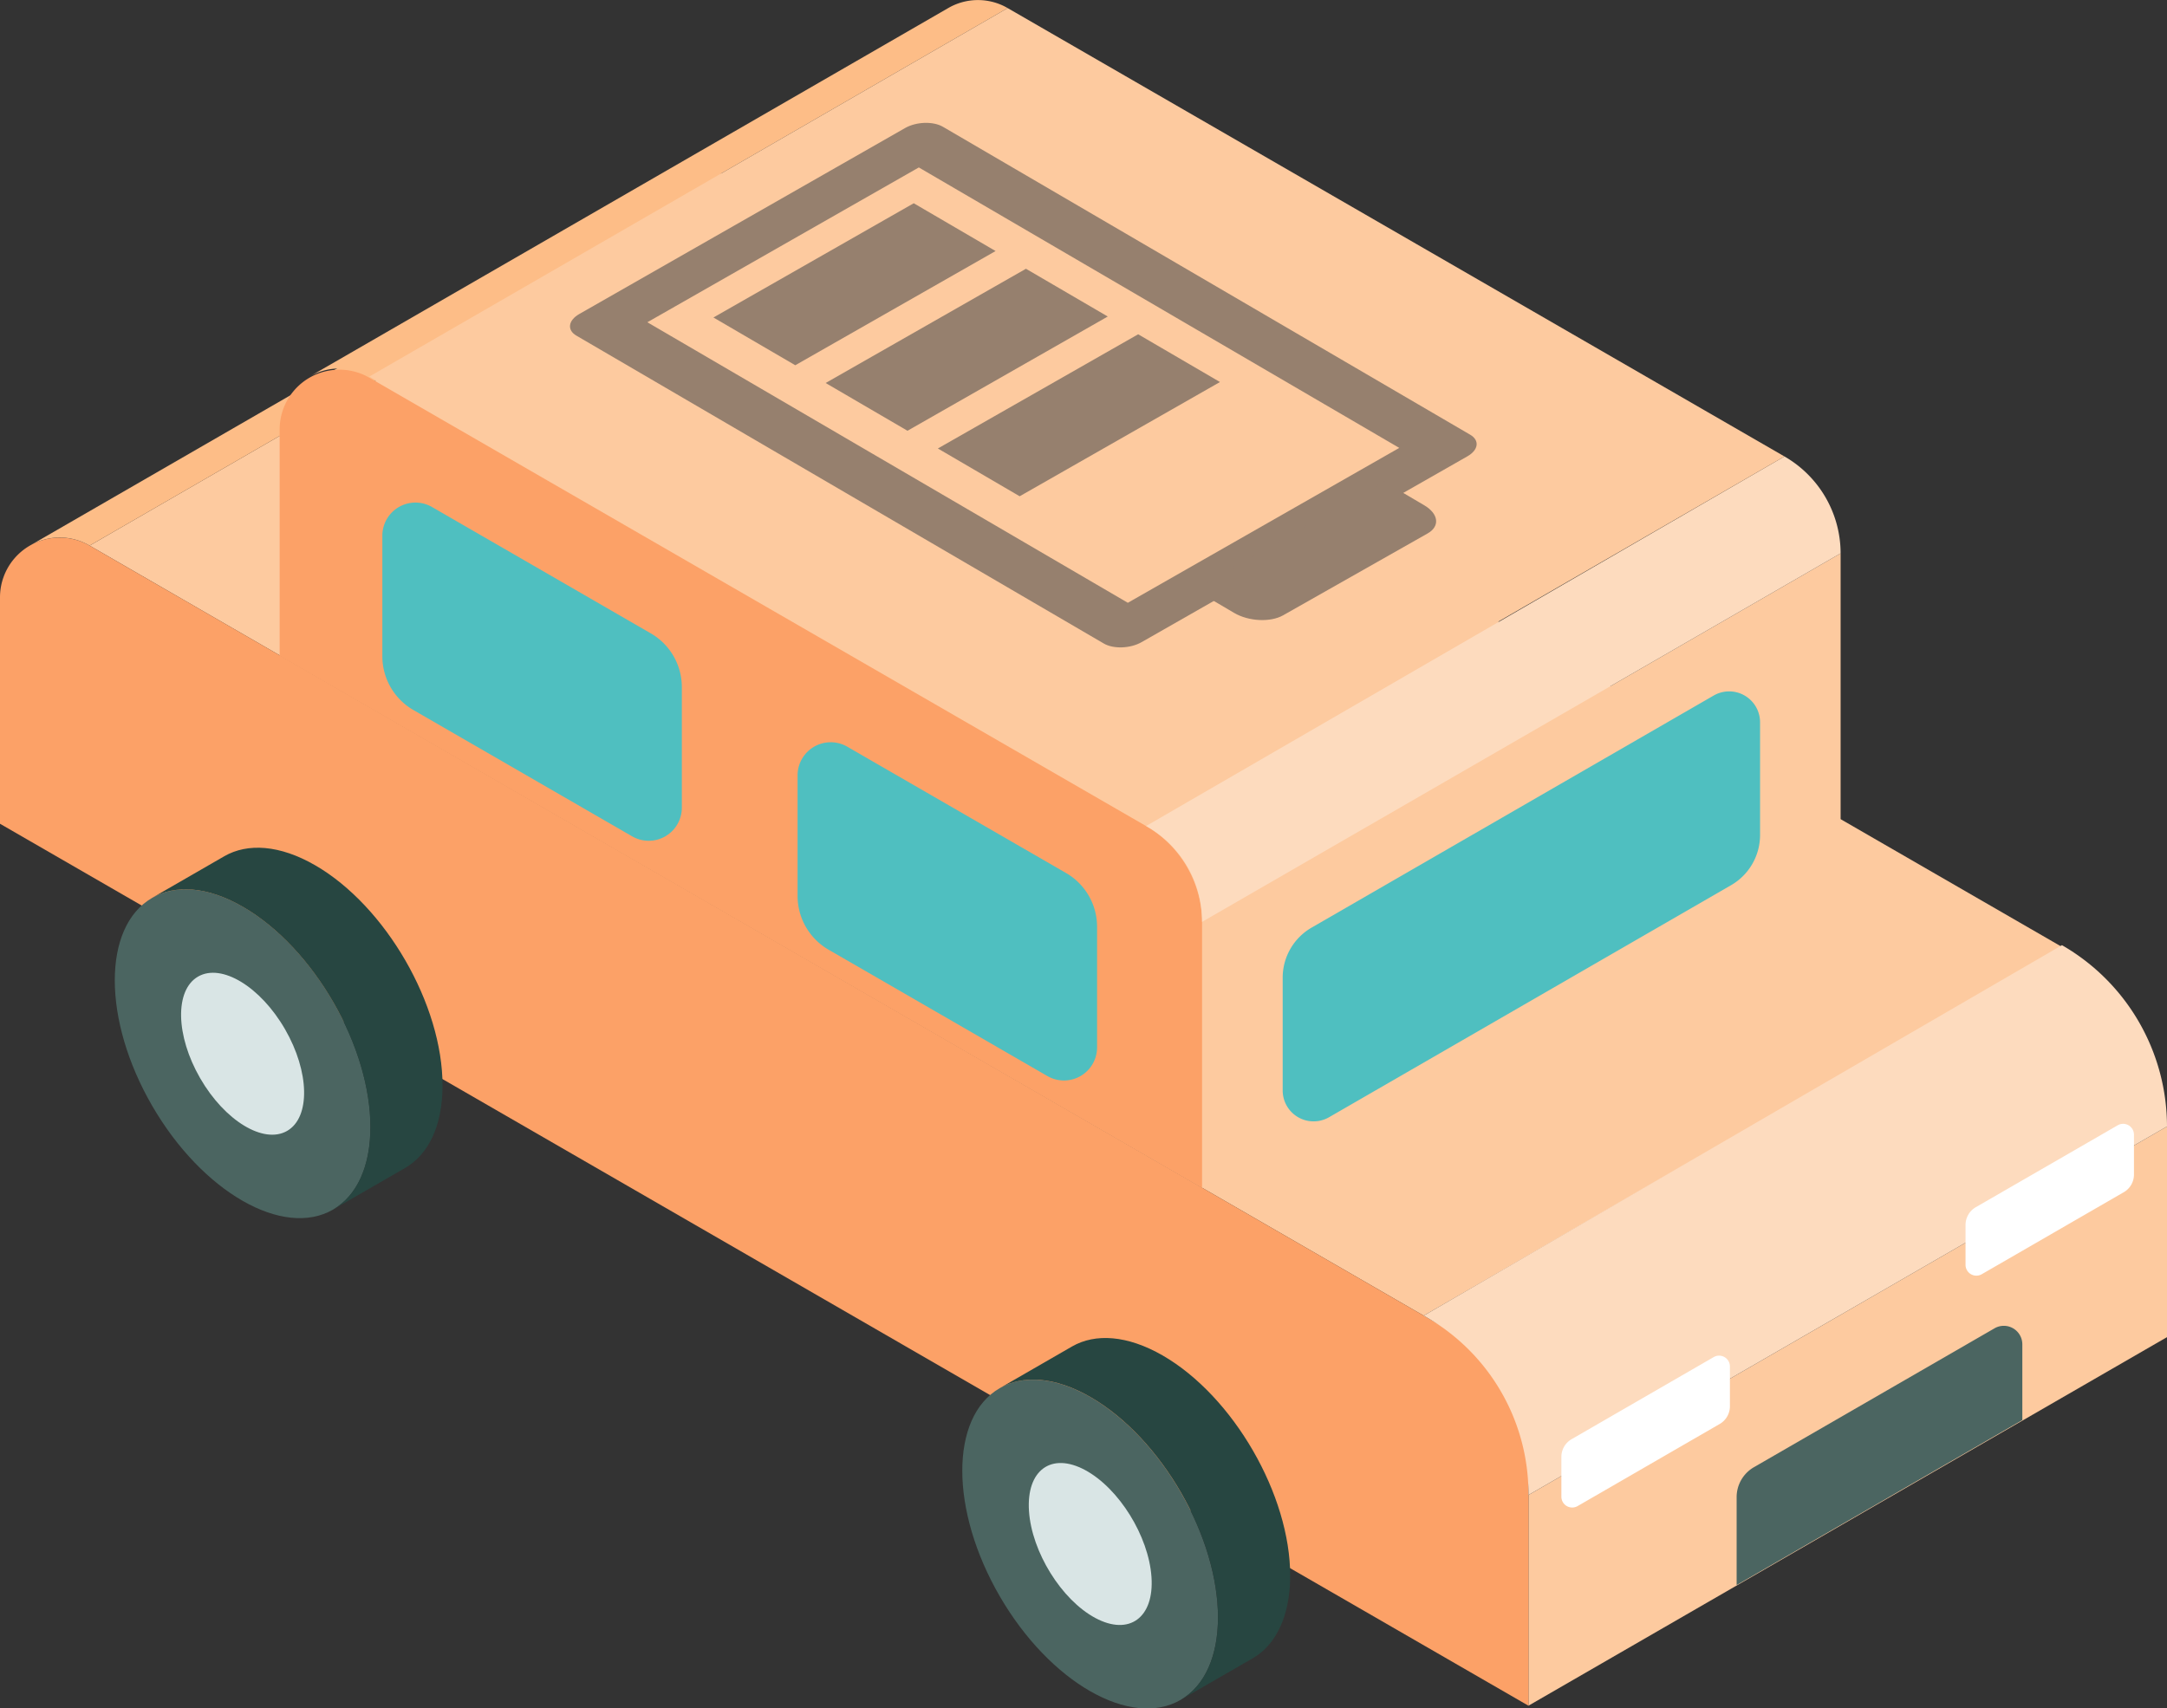
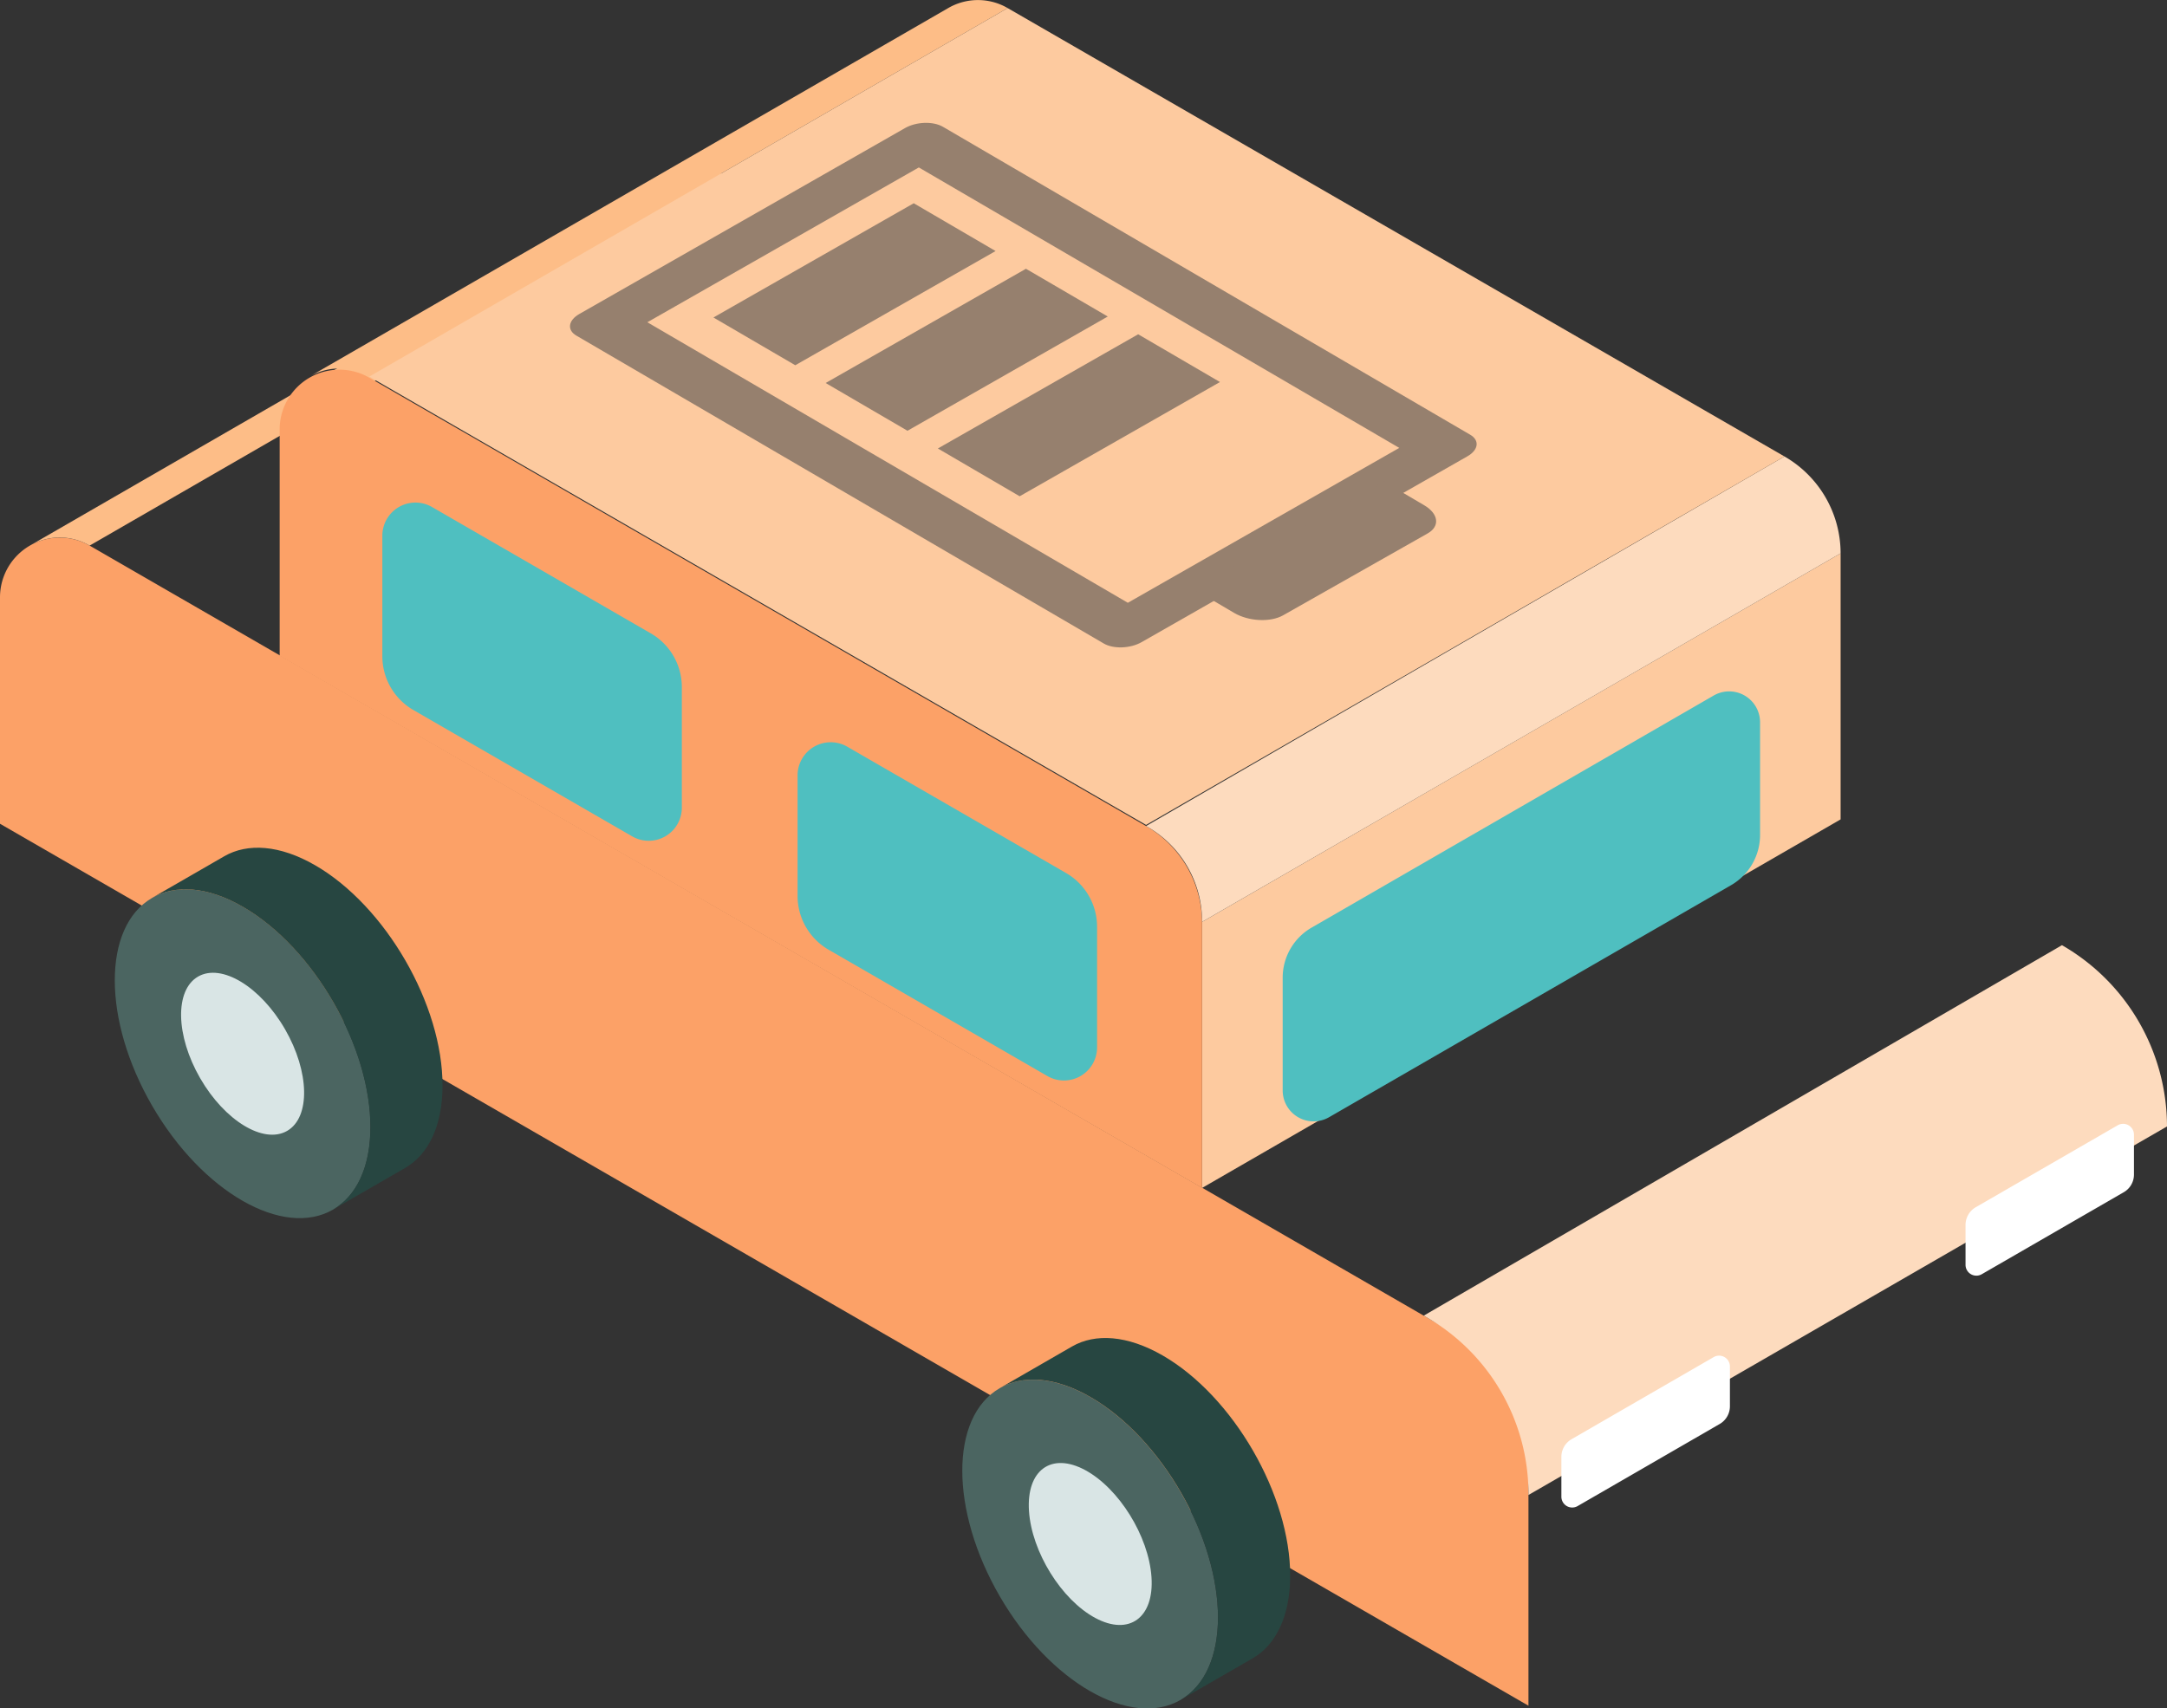
<svg xmlns="http://www.w3.org/2000/svg" viewBox="0 0 600.2 473.31">
  <rect x="0" y="0" width="600.2" height="473.31" fill="#333333" stroke="none" />
  <defs>
    <style>
      .cls-1 {
        fill: #fdca9f;
      }

      .cls-2 {
        fill: #fca167;
      }

      .cls-3 {
        fill: #fdbd87;
      }

      .cls-4 {
        fill: #fddbbe;
      }

      .cls-5 {
        fill: #4fbfc0;
      }

      .cls-6 {
        fill: #4b6561;
      }

      .cls-7 {
        fill: #274641;
      }

      .cls-8 {
        fill: #d9e5e5;
      }

      .cls-9 {
        fill: #fff;
      }

      .cls-10 {
        fill: #96806e;
      }
    </style>
  </defs>
  <g id="レイヤー_2" data-name="レイヤー 2">
    <g id="レイヤー_12" data-name="レイヤー 12">
      <g>
-         <polygon class="cls-1" points="24.82 151.16 394.33 364.5 571.19 262.39 201.68 49.05 24.82 151.16" />
-         <polygon class="cls-1" points="423.34 414.19 600.2 312.08 600.2 370.45 423.34 472.56 423.34 414.19" />
        <path class="cls-2" d="M423.34,472.56v-73.4a31,31,0,0,0-15.51-26.87l-383-221.13A16.55,16.55,0,0,0,0,165.49v62.73Z" />
        <path class="cls-3" d="M24.82,151.16,201.64,49.07a16.39,16.39,0,0,0-16.48,0L8.31,151.14A16.38,16.38,0,0,1,24.82,151.16Z" />
        <polygon class="cls-1" points="332.94 255.41 509.8 153.3 509.8 227.01 332.94 329.12 332.94 255.41" />
        <path class="cls-2" d="M332.94,329.12V255.71a31,31,0,0,0-15.51-26.86L102.28,104.63A16.55,16.55,0,0,0,77.46,119V181.7Z" />
        <path class="cls-3" d="M102.28,104.33,279.1,2.24a16.39,16.39,0,0,0-16.48,0L85.77,104.31A16.38,16.38,0,0,1,102.28,104.33Z" />
        <path class="cls-4" d="M332.94,255.41,509.8,153.3a31,31,0,0,0-15.55-26.84L317.43,228.85A30.19,30.19,0,0,1,332.94,255.41Z" />
        <polygon class="cls-1" points="494.25 126.46 317.43 228.54 102.28 104.33 279.1 2.24 494.25 126.46" />
        <path class="cls-5" d="M180.25,175.47l-60.59-35a9.17,9.17,0,0,0-13.76,7.94v33.41a17.2,17.2,0,0,0,8.6,14.89l60.6,35a9.17,9.17,0,0,0,13.75-7.94V190.36A17.2,17.2,0,0,0,180.25,175.47Z" />
        <path class="cls-5" d="M295.27,241.87l-60.6-35a9.17,9.17,0,0,0-13.76,7.94v33.41a17.21,17.21,0,0,0,8.6,14.9l60.6,35a9.17,9.17,0,0,0,13.75-7.94V256.77A17.2,17.2,0,0,0,295.27,241.87Z" />
        <path class="cls-5" d="M363.27,257l111.37-64.3a8.56,8.56,0,0,1,12.85,7.41v31.21a16.06,16.06,0,0,1-8,13.9l-111.37,64.3a8.56,8.56,0,0,1-12.85-7.41V270.87A16,16,0,0,1,363.27,257Z" />
-         <path class="cls-6" d="M485.83,406.46,552.44,368a5.13,5.13,0,0,1,7.69,4.43v21L481,439.14V414.77A9.59,9.59,0,0,1,485.83,406.46Z" />
        <g>
          <ellipse class="cls-6" cx="301.95" cy="427.76" rx="28.91" ry="49.92" transform="translate(-174.05 209.63) rotate(-30.16)" />
          <path class="cls-7" d="M347,459.41l-20,11.53c6.37-3.69,10.32-11.55,10.35-22.73.07-22.48-15.73-49.85-35.29-61.14-9.8-5.66-18.69-6.21-25.12-2.51l20-11.53c6.43-3.69,15.31-3.14,25.11,2.51,19.56,11.3,35.36,38.67,35.3,61.14C357.29,447.86,353.34,455.72,347,459.41Z" />
          <path class="cls-8" d="M300.54,407.27c9.38,5.05,17.61,18.31,18.39,29.62s-6.19,16.4-15.57,11.36S285.75,429.94,285,418.63,291.16,402.23,300.54,407.27Z" />
        </g>
        <g>
          <ellipse class="cls-6" cx="67.21" cy="291.93" rx="28.91" ry="49.92" transform="translate(-137.58 73.29) rotate(-30.16)" />
          <path class="cls-7" d="M112.22,323.58l-20,11.53c6.38-3.69,10.33-11.55,10.36-22.74.06-22.47-15.74-49.84-35.3-61.13-9.8-5.66-18.68-6.21-25.12-2.51l20-11.53c6.43-3.69,15.32-3.14,25.11,2.51,19.56,11.3,35.36,38.67,35.3,61.14C122.55,312,118.6,319.89,112.22,323.58Z" />
          <ellipse class="cls-8" cx="67.21" cy="291.93" rx="13.57" ry="24.68" transform="translate(-136.9 72.65) rotate(-29.98)" />
        </g>
        <path class="cls-4" d="M423.34,414.19,600.2,312.08a58,58,0,0,0-29.09-50.22L394.33,364.5A56.46,56.46,0,0,1,423.34,414.19Z" />
        <path class="cls-9" d="M547.23,334.46l39.28-22.68a3,3,0,0,1,4.54,2.62v11a5.65,5.65,0,0,1-2.84,4.91L548.93,353a3,3,0,0,1-4.53-2.62v-11A5.67,5.67,0,0,1,547.23,334.46Z" />
        <path class="cls-9" d="M435.33,398.7,474.61,376a3,3,0,0,1,4.53,2.61v11a5.66,5.66,0,0,1-2.83,4.9L437,417.23a3,3,0,0,1-4.54-2.62v-11A5.65,5.65,0,0,1,435.33,398.7Z" />
        <g>
          <path class="cls-10" d="M250.69,35.47,160.44,87c-3.09,1.77-3.44,4.47-.77,6l146.06,85.29c2.67,1.56,7.35,1.39,10.45-.38l90.24-51.48c3.1-1.76,3.45-4.46.77-6l-146-85.29C258.46,33.54,253.79,33.71,250.69,35.47Zm3.8,10.92,133.07,77.7L312.38,167,179.3,89.28Z" />
-           <path class="cls-10" d="M394.5,140l-11.09-6.53-52.65,29.82,11.09,6.53c4,2.34,10,2.64,13.52.66l40-22.67C398.89,145.86,398.49,142.36,394.5,140Z" />
+           <path class="cls-10" d="M394.5,140l-11.09-6.53-52.65,29.82,11.09,6.53c4,2.34,10,2.64,13.52.66l40-22.67C398.89,145.86,398.49,142.36,394.5,140" />
          <polygon class="cls-10" points="259.76 124.25 282.42 137.49 337.9 105.84 315.24 92.61 259.76 124.25" />
          <polygon class="cls-10" points="228.68 106.11 251.35 119.34 306.82 87.69 284.16 74.46 228.68 106.11" />
          <polygon class="cls-10" points="197.6 87.96 220.27 101.19 275.75 69.55 253.08 56.31 197.6 87.96" />
        </g>
      </g>
    </g>
  </g>
</svg>